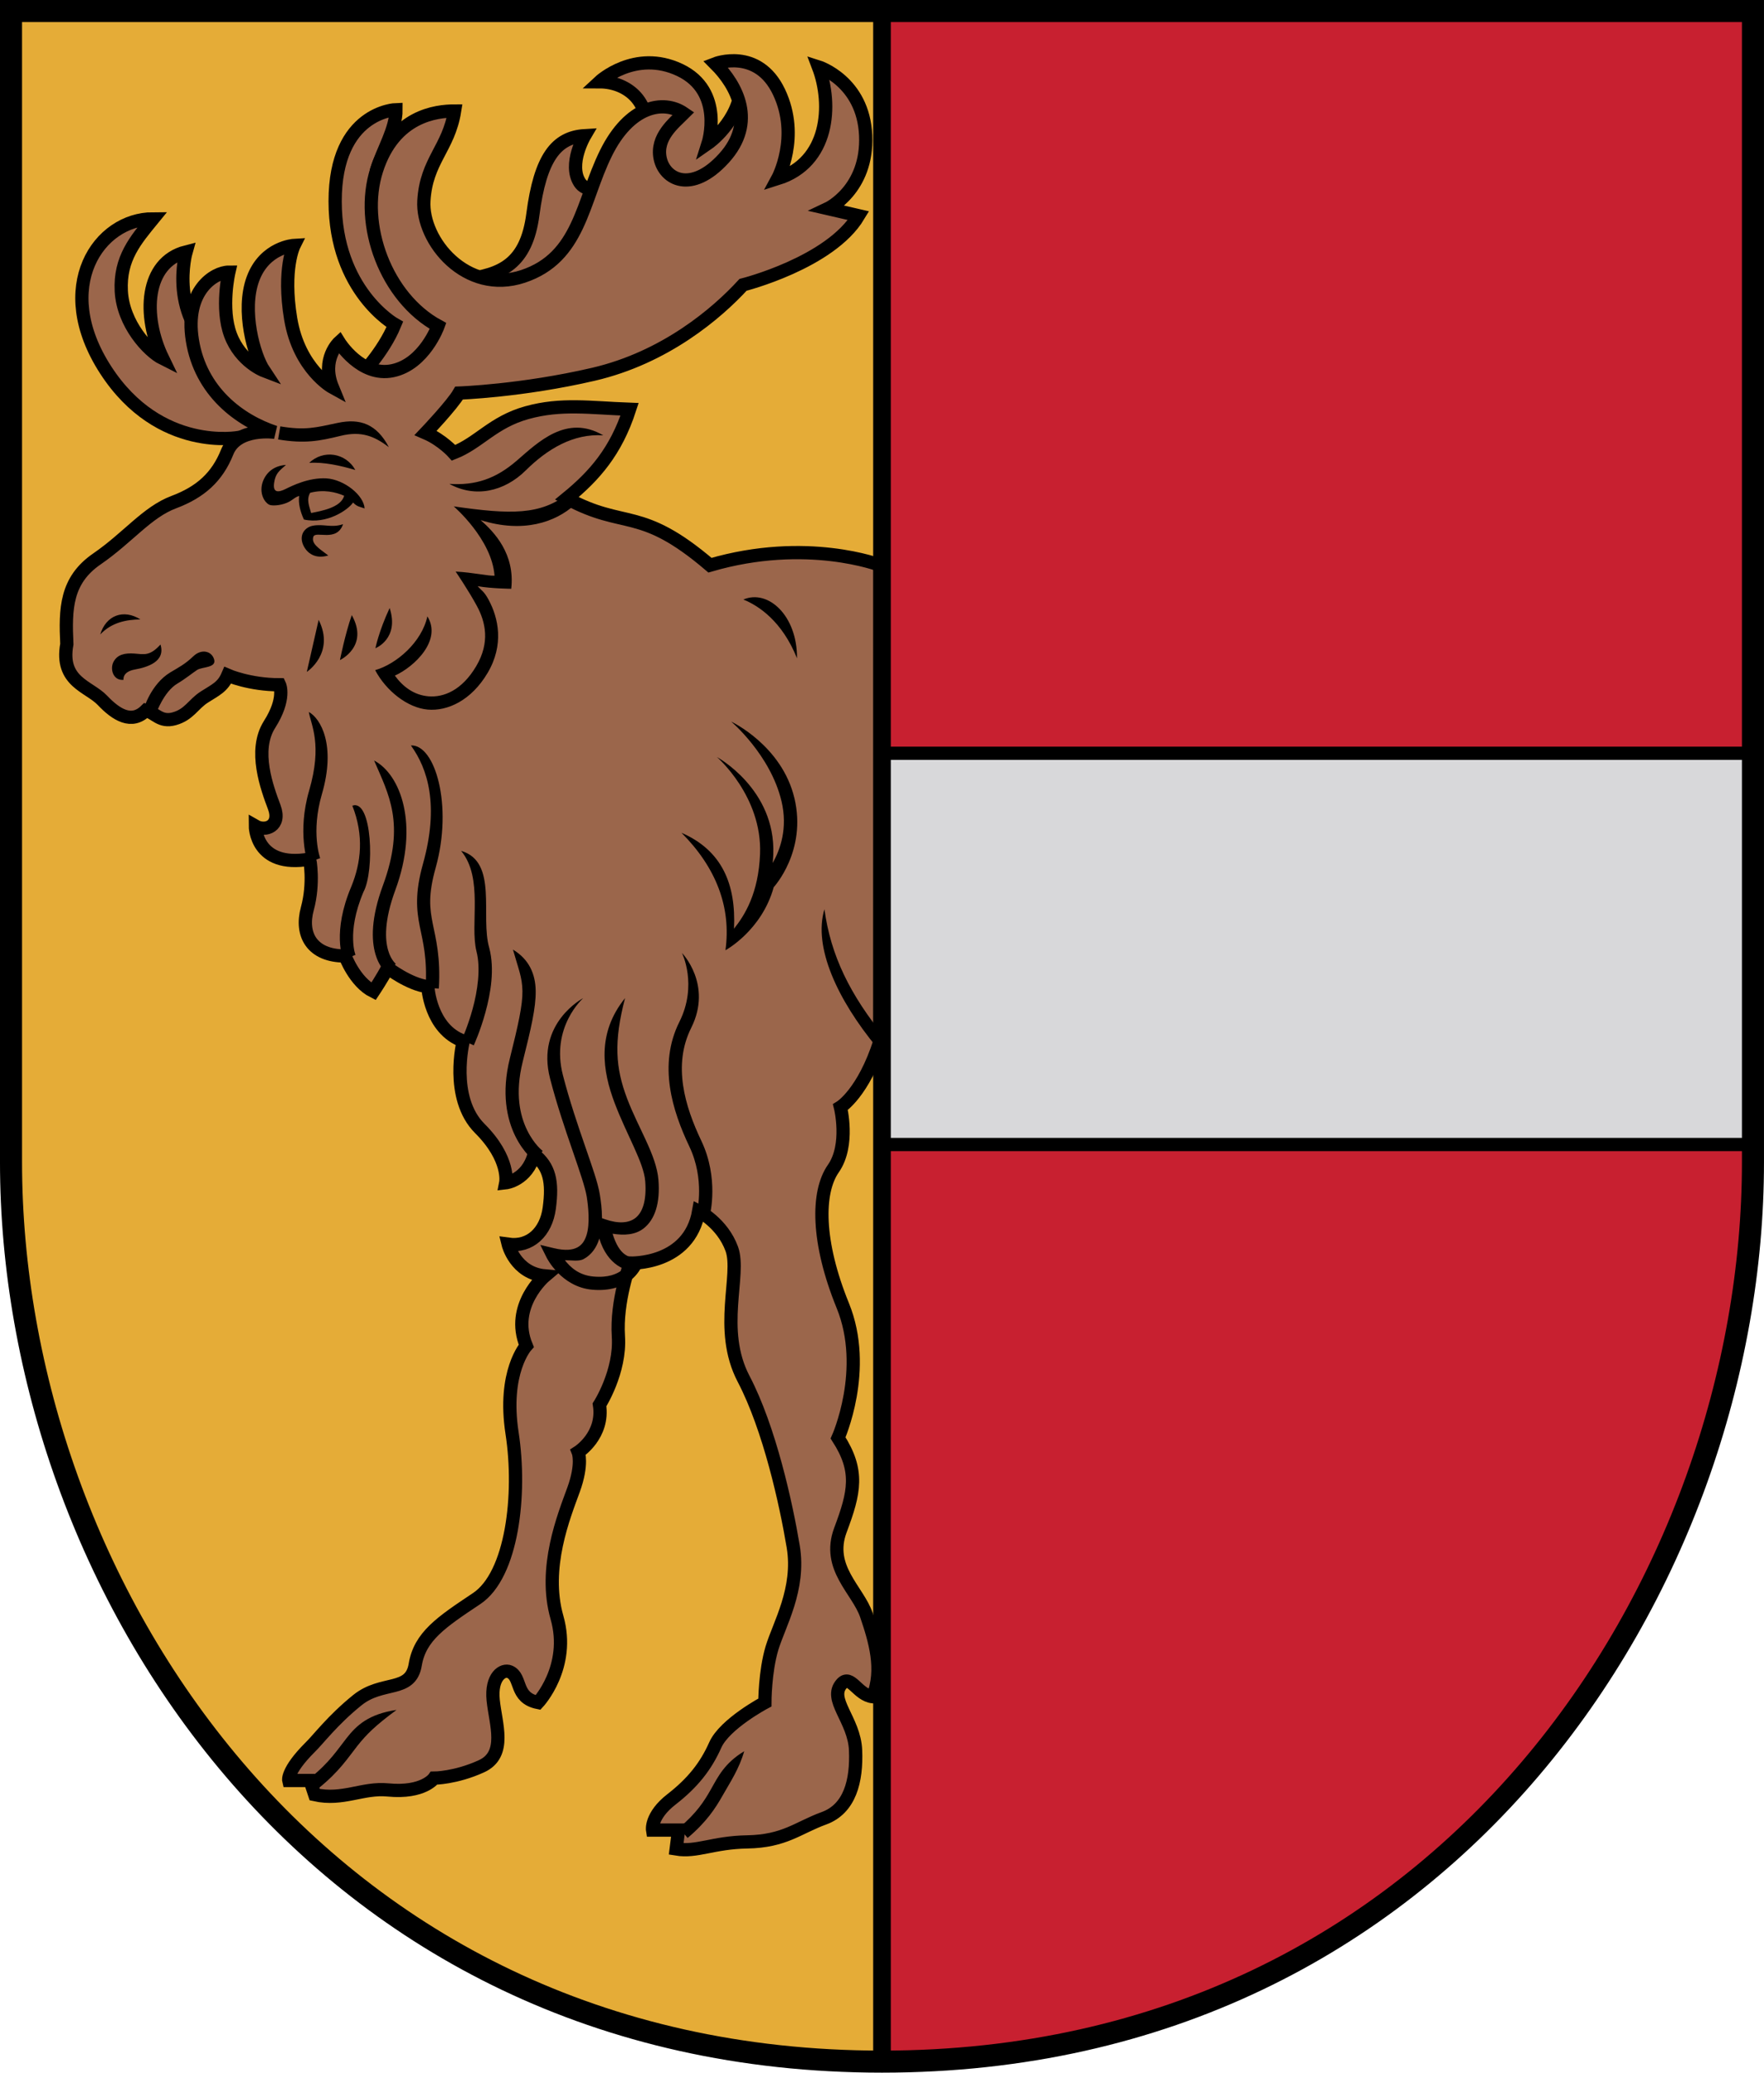
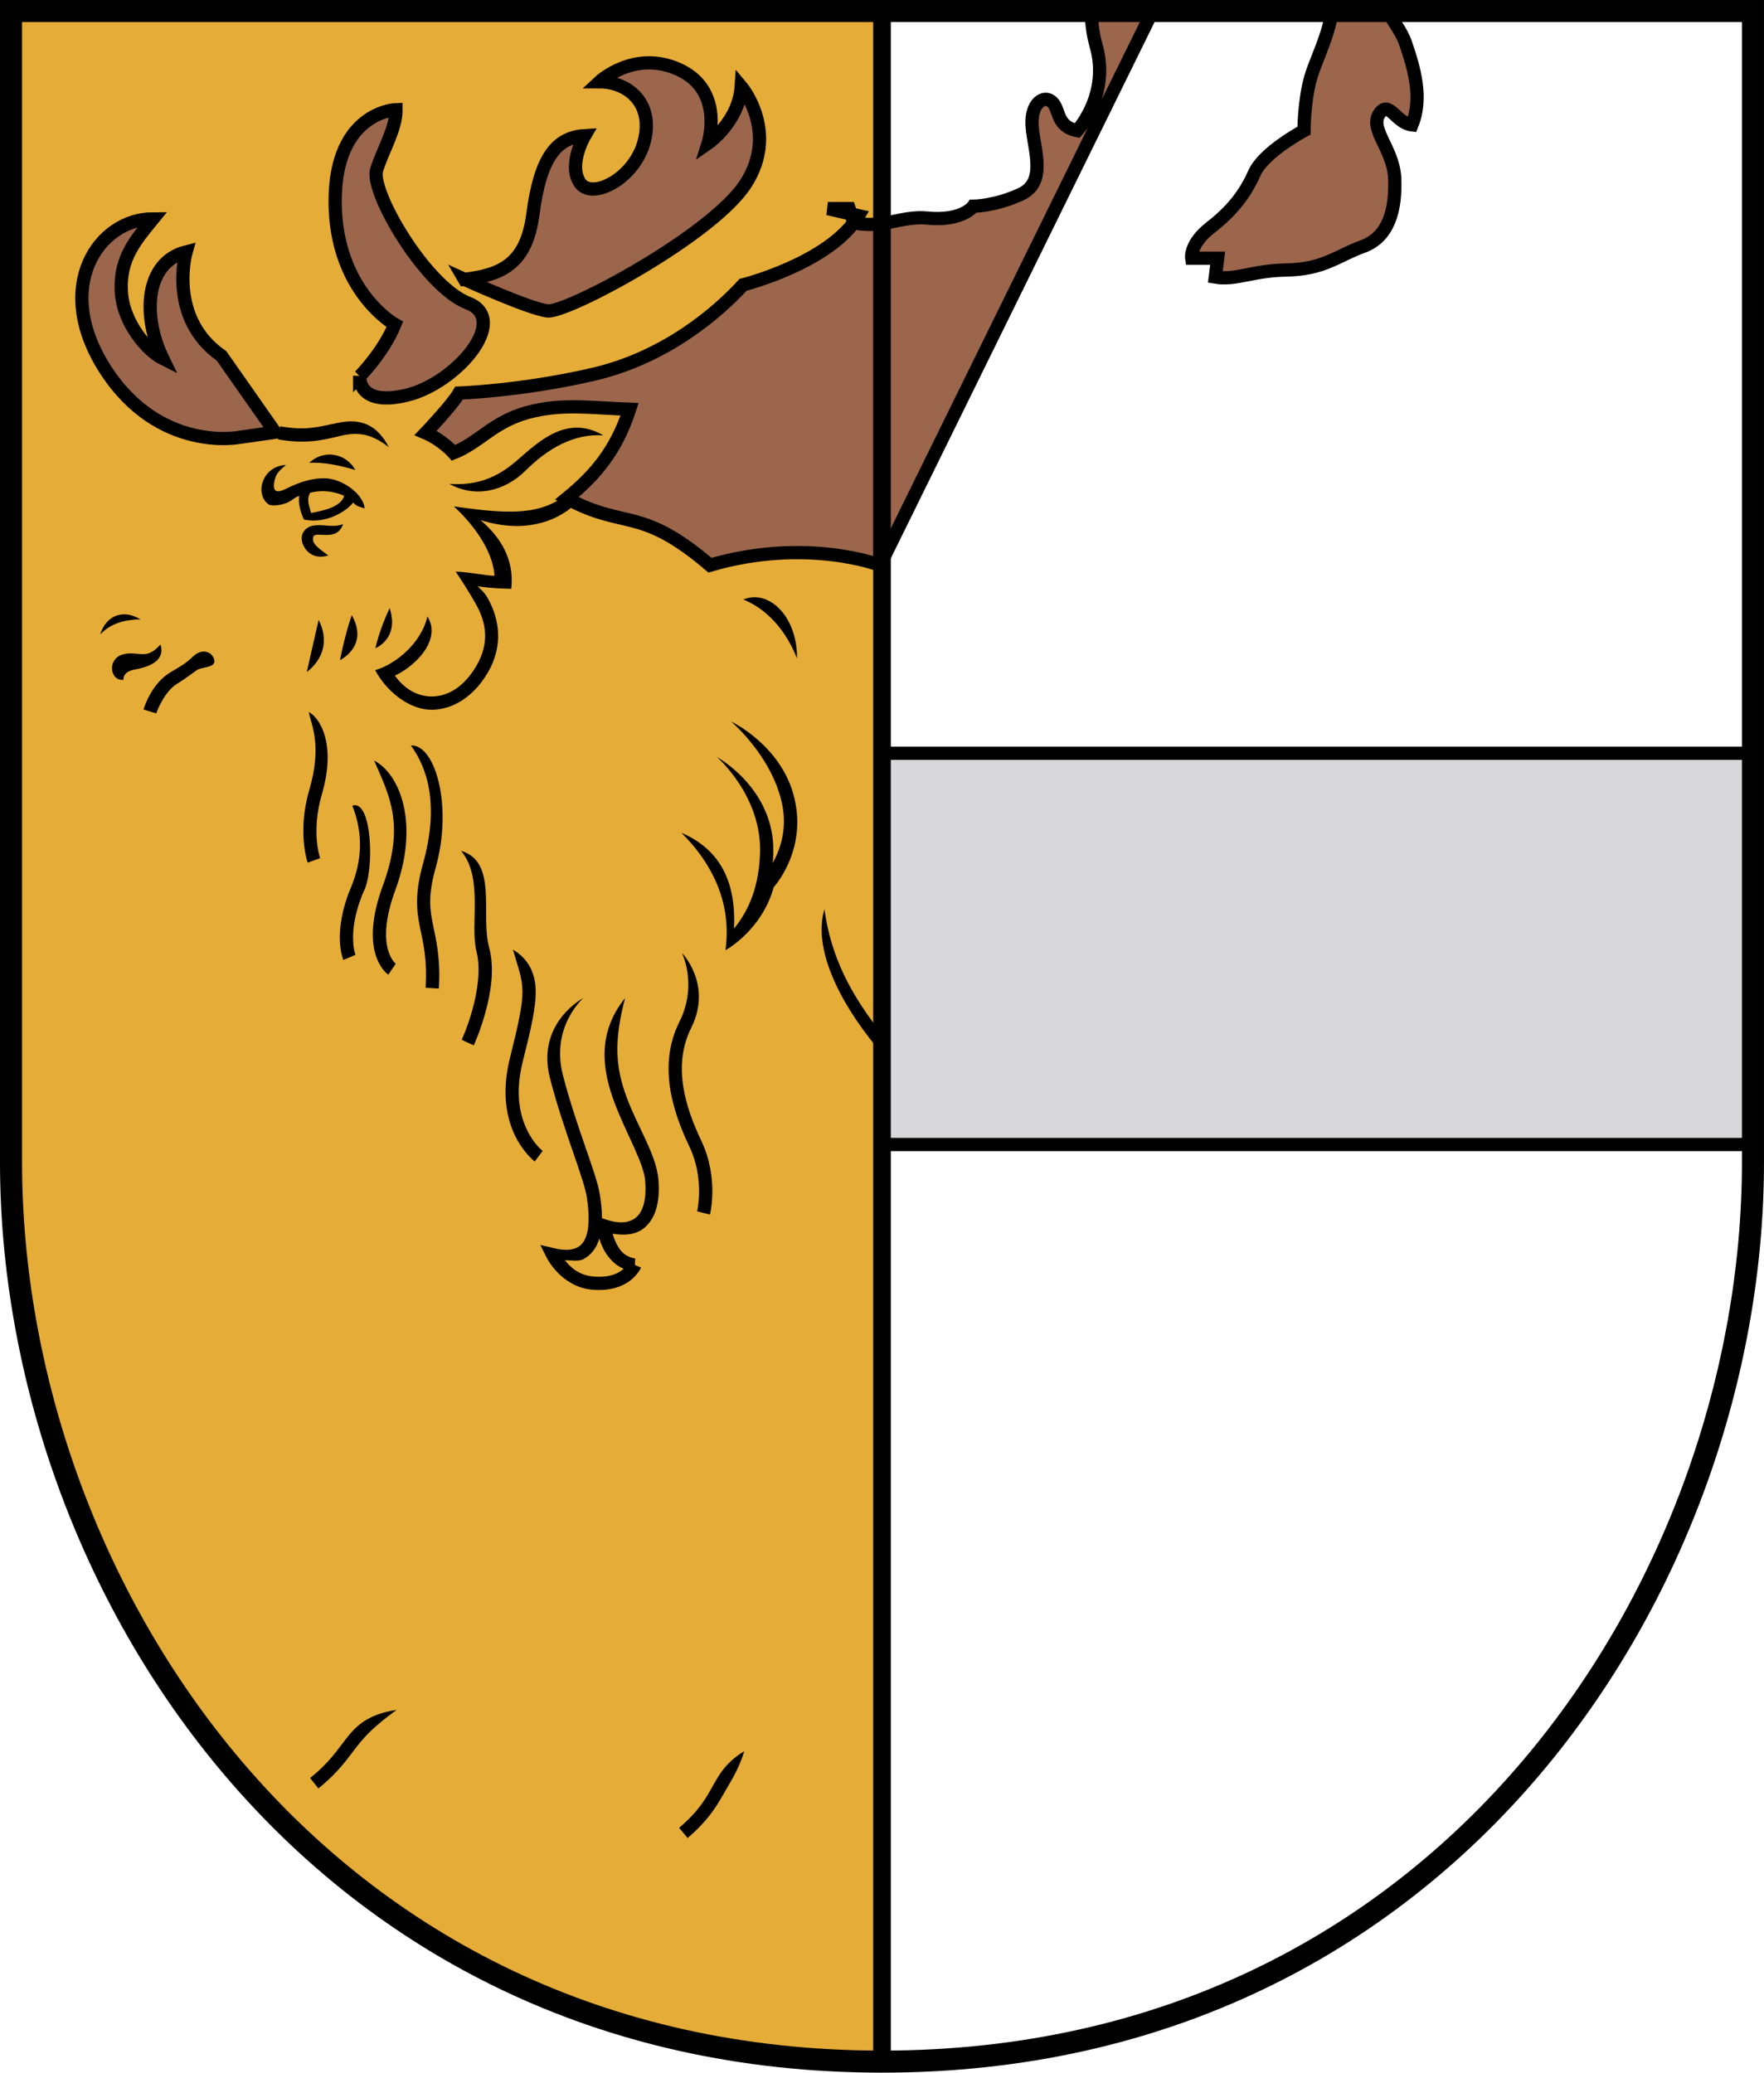
<svg xmlns="http://www.w3.org/2000/svg" xmlns:ns1="http://sodipodi.sourceforge.net/DTD/sodipodi-0.dtd" xmlns:ns2="http://www.inkscape.org/namespaces/inkscape" width="400" height="470" viewBox="0 0 105.833 124.354" version="1.1" id="svg847" ns1:docname="griva.svg" ns2:version="1.0.2 (e86c870879, 2021-01-15, custom)">
  <defs id="defs841" />
  <ns1:namedview id="base" pagecolor="#ffffff" bordercolor="#666666" borderopacity="1.0" ns2:pageopacity="0.0" ns2:pageshadow="2" ns2:zoom="0.98994949" ns2:cx="287.51265" ns2:cy="189.77789" ns2:document-units="px" ns2:current-layer="layer1" ns2:document-rotation="0" showgrid="false" ns2:snap-smooth-nodes="true" ns2:showpageshadow="false" borderlayer="true" units="px" ns2:window-width="1920" ns2:window-height="1017" ns2:window-x="-8" ns2:window-y="-4" ns2:window-maximized="1" ns2:snap-global="true" showguides="false" ns2:object-paths="false" />
  <g ns2:label="Layer 1" ns2:groupmode="layer" id="layer1" transform="translate(-38.895,-43.023)">
    <path id="path1023" style="font-variation-settings:normal;vector-effect:none;fill:#e5ac37;fill-opacity:1;stroke:none;stroke-width:3;stroke-linecap:butt;stroke-linejoin:miter;stroke-miterlimit:4;stroke-dasharray:none;stroke-dashoffset:0;stroke-opacity:1;stop-color:#000000" d="M 2.5,2.5 V 263.533 C 2.5,358.644 71.51,467.5 200,467.5 V 2.5 Z" transform="matrix(0.265,0,0,0.265,38.895,43.023)" />
    <g id="g1772" transform="translate(-142.722,0.657)">
      <path style="font-variation-settings:normal;opacity:1;vector-effect:none;fill:#9b664b;fill-opacity:1;stroke:#000000;stroke-width:0.794;stroke-linecap:butt;stroke-linejoin:miter;stroke-miterlimit:4;stroke-dasharray:none;stroke-dashoffset:0;stroke-opacity:1;stop-color:#000000;stop-opacity:1" d="m 195.968,68.607 c 0,0 -4.778,0.94 -8.008,-4.04 -3.23,-4.98 -0.425,-9.071 2.835,-9.071 -1.037,1.27 -2.004,2.37 -1.901,4.335 0.102,1.965 1.613,3.609 2.486,4.045 -1.246,-2.569 -1.058,-5.773 1.4,-6.396 0,0 -1.134,3.969 2.126,6.237 l 3.213,4.583 z m 7.231,-3.668 c 0,0 1.403,-1.403 2.105,-3.107 0,0 -3.58,-2.006 -3.58,-7.393 0,-5.386 3.651,-5.494 3.651,-5.494 0.01,1.155 -0.803,2.443 -1.163,3.621 -0.398,1.304 2.929,6.993 5.481,7.985 2.551,0.992 -0.709,4.819 -3.685,5.528 -2.977,0.709 -2.809,-1.14 -2.809,-1.14 z m 6.281,-5.813 c 2.215,-0.266 3.719,-0.911 4.109,-3.909 0.442,-3.392 1.403,-4.61 3.107,-4.711 0,0 -1.002,1.704 -0.301,2.806 0.702,1.102 3.314,-0.226 3.881,-2.494 0.567,-2.268 -0.992,-3.544 -2.693,-3.544 0,0 2.126,-1.984 4.819,-0.709 2.693,1.276 1.701,4.394 1.701,4.394 0,0 1.843,-1.276 1.984,-3.402 0,0 2.268,2.693 0.283,5.811 -1.984,3.118 -10.772,7.796 -11.906,7.654 -1.134,-0.142 -4.985,-1.898 -4.985,-1.898 z" id="path1756" ns1:nodetypes="czczcccccccscsssccsc" />
-       <path style="font-variation-settings:normal;vector-effect:none;fill:#9b664b;fill-opacity:1;stroke:#000000;stroke-width:0.794;stroke-linecap:butt;stroke-linejoin:miter;stroke-miterlimit:4;stroke-dasharray:none;stroke-dashoffset:0;stroke-opacity:1;stop-color:#000000" d="m 234.417,76.277 c 0,0 -4.394,-1.701 -10.205,0 -4.214,-3.595 -5.089,-2.11 -8.588,-4.01 1.656,-1.355 2.941,-2.809 3.768,-5.345 -2.383,-0.088 -4.1,-0.366 -6.152,0.2 -2.052,0.567 -2.884,1.811 -4.408,2.41 0,0 -0.684,-0.767 -1.677,-1.193 0,0 1.604,-1.688 2.005,-2.39 0,0 3.75,-0.125 8.06,-1.127 4.31,-1.002 7.417,-3.665 8.976,-5.366 0,0 5.231,-1.314 6.932,-4.149 l -1.843,-0.425 c 0,0 2.41,-1.134 2.268,-4.394 -0.142,-3.26 -2.835,-4.11 -2.835,-4.11 0.873,2.294 0.62,5.741 -2.444,6.703 0,0 1.357,-2.498 0.082,-5.191 -1.276,-2.693 -3.827,-1.701 -3.827,-1.701 1.309,1.309 2.481,3.512 0.52,5.67 -1.961,2.158 -3.573,1.264 -3.827,0 -0.254,-1.264 0.822,-2.097 1.417,-2.693 -1.217,-0.834 -3.264,-0.467 -4.677,2.41 -1.427,2.903 -1.559,6.237 -4.961,7.371 -3.402,1.134 -6.095,-2.126 -5.953,-4.536 0.142,-2.41 1.483,-3.135 1.843,-5.386 -1.102,0 -3.626,0.283 -4.677,3.544 -1.06,3.285 0.567,7.654 3.685,9.355 0,0 -0.823,2.282 -2.728,2.683 -1.904,0.401 -3.207,-1.704 -3.207,-1.704 0,0 -1.102,1.002 -0.401,2.706 0,0 -2.005,-1.102 -2.506,-4.109 -0.501,-3.007 0.2,-4.41 0.2,-4.41 0,0 -1.763,0.1 -2.464,2.005 -0.702,1.904 0.059,4.61 0.66,5.512 0,0 -1.403,-0.536 -2.005,-2.139 -0.601,-1.604 -0.1,-3.774 -0.1,-3.774 -0.878,0 -2.664,1.123 -2.191,4.081 0.494,3.095 2.835,4.819 4.961,5.528 0,0 -2.268,-0.321 -2.87,1.183 -0.601,1.503 -1.604,2.405 -3.207,3.007 -1.604,0.601 -2.742,2.123 -4.61,3.408 -1.868,1.284 -1.903,3 -1.804,5.112 -0.416,2.283 1.324,2.517 2.138,3.374 0.814,0.858 1.752,1.455 2.606,0.601 0.574,0.162 0.863,0.735 1.704,0.501 0.895,-0.249 1.125,-0.869 1.804,-1.303 0.681,-0.435 1.102,-0.601 1.403,-1.303 0,0 1.303,0.568 3.107,0.568 0,0 0.391,0.822 -0.601,2.381 -0.992,1.559 -0.142,3.827 0.283,4.961 0.425,1.134 -0.525,1.486 -1.134,1.134 0,0 0,2.551 3.26,1.984 0,0 0.283,1.417 -0.142,2.977 -0.425,1.559 0.283,2.835 2.268,2.835 0,0 0.567,1.559 1.701,2.126 0,0 0.567,-0.85 0.85,-1.417 0,0 1.276,0.992 2.41,1.134 0,0 0.142,2.551 2.126,3.26 0,0 -0.85,3.402 0.992,5.244 1.843,1.843 1.559,3.26 1.559,3.26 0,0 1.276,-0.142 1.701,-1.701 0.923,0.739 1.123,1.627 0.909,3.226 -0.191,1.424 -1.15,2.349 -2.468,2.161 0,0 0.425,1.742 2.209,1.901 0,0 -2.115,1.784 -1.122,4.194 0,0 -1.417,1.559 -0.85,5.244 0.567,3.685 0,8.504 -2.126,9.922 -2.126,1.417 -3.402,2.268 -3.685,3.969 -0.283,1.701 -1.975,0.917 -3.473,2.126 -1.498,1.209 -2.355,2.369 -2.84,2.835 -1.417,1.417 -1.276,1.984 -1.276,1.984 h 1.276 l 0.283,0.85 c 1.684,0.374 2.877,-0.432 4.394,-0.283 2.135,0.208 2.769,-0.709 2.769,-0.709 0,0 1.276,0 2.835,-0.709 1.559,-0.709 0.85,-2.551 0.709,-3.969 -0.142,-1.417 0.582,-1.881 0.992,-1.701 0.743,0.325 0.283,1.559 1.701,1.843 0,0 1.984,-2.126 1.134,-5.103 -0.85,-2.977 0.425,-6.095 0.992,-7.654 0.567,-1.559 0.283,-2.268 0.283,-2.268 0,0 1.559,-0.992 1.276,-2.835 0,0 1.276,-1.984 1.134,-4.111 -0.142,-2.126 0.709,-4.394 0.709,-4.394 0,0 3.544,0.142 4.11,-3.118 0,0 1.417,0.709 1.984,2.268 0.567,1.559 -0.85,4.819 0.709,7.796 1.559,2.977 2.551,7.512 2.977,10.064 0.425,2.551 -0.85,4.677 -1.276,6.095 -0.425,1.417 -0.425,3.26 -0.425,3.26 0,0 -2.41,1.276 -2.977,2.551 -0.567,1.276 -1.351,2.268 -2.627,3.26 -1.276,0.992 -1.134,1.843 -1.134,1.843 h 1.559 l -0.142,1.134 c 1.238,0.206 2.202,-0.389 4.252,-0.425 2.267,-0.04 3.052,-0.85 4.611,-1.417 1.559,-0.567 1.976,-2.24 1.9,-4.083 -0.076,-1.842 -1.676,-3.058 -0.825,-3.997 0.53,-0.584 0.943,0.685 1.859,0.788 0.662,-1.63 0.131,-3.388 -0.383,-4.899 -0.514,-1.511 -2.41,-2.835 -1.559,-5.103 0.85,-2.268 1.134,-3.544 -0.142,-5.528 0,0 1.843,-4.11 0.283,-7.938 -1.559,-3.827 -1.559,-6.804 -0.567,-8.221 0.992,-1.417 0.425,-3.685 0.425,-3.685 0,0 1.384,-0.85 2.376,-3.969 z" id="path1524" ns1:nodetypes="cccczcccscccsccsczzcssscscsccscscscscsszczcssccssccscccccsccscccssszccccscssscssccsccsssscsscccsszsczscssccc" />
+       <path style="font-variation-settings:normal;vector-effect:none;fill:#9b664b;fill-opacity:1;stroke:#000000;stroke-width:0.794;stroke-linecap:butt;stroke-linejoin:miter;stroke-miterlimit:4;stroke-dasharray:none;stroke-dashoffset:0;stroke-opacity:1;stop-color:#000000" d="m 234.417,76.277 c 0,0 -4.394,-1.701 -10.205,0 -4.214,-3.595 -5.089,-2.11 -8.588,-4.01 1.656,-1.355 2.941,-2.809 3.768,-5.345 -2.383,-0.088 -4.1,-0.366 -6.152,0.2 -2.052,0.567 -2.884,1.811 -4.408,2.41 0,0 -0.684,-0.767 -1.677,-1.193 0,0 1.604,-1.688 2.005,-2.39 0,0 3.75,-0.125 8.06,-1.127 4.31,-1.002 7.417,-3.665 8.976,-5.366 0,0 5.231,-1.314 6.932,-4.149 l -1.843,-0.425 h 1.276 l 0.283,0.85 c 1.684,0.374 2.877,-0.432 4.394,-0.283 2.135,0.208 2.769,-0.709 2.769,-0.709 0,0 1.276,0 2.835,-0.709 1.559,-0.709 0.85,-2.551 0.709,-3.969 -0.142,-1.417 0.582,-1.881 0.992,-1.701 0.743,0.325 0.283,1.559 1.701,1.843 0,0 1.984,-2.126 1.134,-5.103 -0.85,-2.977 0.425,-6.095 0.992,-7.654 0.567,-1.559 0.283,-2.268 0.283,-2.268 0,0 1.559,-0.992 1.276,-2.835 0,0 1.276,-1.984 1.134,-4.111 -0.142,-2.126 0.709,-4.394 0.709,-4.394 0,0 3.544,0.142 4.11,-3.118 0,0 1.417,0.709 1.984,2.268 0.567,1.559 -0.85,4.819 0.709,7.796 1.559,2.977 2.551,7.512 2.977,10.064 0.425,2.551 -0.85,4.677 -1.276,6.095 -0.425,1.417 -0.425,3.26 -0.425,3.26 0,0 -2.41,1.276 -2.977,2.551 -0.567,1.276 -1.351,2.268 -2.627,3.26 -1.276,0.992 -1.134,1.843 -1.134,1.843 h 1.559 l -0.142,1.134 c 1.238,0.206 2.202,-0.389 4.252,-0.425 2.267,-0.04 3.052,-0.85 4.611,-1.417 1.559,-0.567 1.976,-2.24 1.9,-4.083 -0.076,-1.842 -1.676,-3.058 -0.825,-3.997 0.53,-0.584 0.943,0.685 1.859,0.788 0.662,-1.63 0.131,-3.388 -0.383,-4.899 -0.514,-1.511 -2.41,-2.835 -1.559,-5.103 0.85,-2.268 1.134,-3.544 -0.142,-5.528 0,0 1.843,-4.11 0.283,-7.938 -1.559,-3.827 -1.559,-6.804 -0.567,-8.221 0.992,-1.417 0.425,-3.685 0.425,-3.685 0,0 1.384,-0.85 2.376,-3.969 z" id="path1524" ns1:nodetypes="cccczcccscccsccsczzcssscscsccscscscscsszczcssccssccscccccsccscccssszccccscssscssccsccsssscsscccsszsczscssccc" />
      <path id="path1637" style="color:#000000;font-style:normal;font-variant:normal;font-weight:normal;font-stretch:normal;font-size:medium;line-height:normal;font-family:sans-serif;font-variant-ligatures:normal;font-variant-position:normal;font-variant-caps:normal;font-variant-numeric:normal;font-variant-alternates:normal;font-variant-east-asian:normal;font-feature-settings:normal;font-variation-settings:normal;text-indent:0;text-align:start;text-decoration:none;text-decoration-line:none;text-decoration-style:solid;text-decoration-color:#000000;letter-spacing:normal;word-spacing:normal;text-transform:none;writing-mode:lr-tb;direction:ltr;text-orientation:mixed;dominant-baseline:auto;baseline-shift:baseline;text-anchor:start;white-space:normal;shape-padding:0;shape-margin:0;inline-size:0;clip-rule:nonzero;display:inline;overflow:visible;visibility:visible;opacity:1;isolation:auto;mix-blend-mode:normal;color-interpolation:sRGB;color-interpolation-filters:linearRGB;solid-color:#000000;solid-opacity:1;vector-effect:none;fill:#000000;fill-opacity:1;fill-rule:nonzero;stroke:none;stroke-width:3.78;stroke-linecap:butt;stroke-linejoin:miter;stroke-miterlimit:4;stroke-dasharray:none;stroke-dashoffset:0;stroke-opacity:1;color-rendering:auto;image-rendering:auto;shape-rendering:auto;text-rendering:auto;enable-background:accumulate;stop-color:#000000;stop-opacity:1" d="m 615.043,93.264 c -5.044,1.071 -7.369,1.734 -13.006,0.789 l -0.502,2.961 c 6.015,1.008 9.409,0.35 14.135,-0.812 4.726,-1.162 7.675,0.082 10.937,2.551 -2.772,-5.246 -6.52,-6.56 -11.563,-5.488 z m 42.564,10.756 c 4.881,-4.838 10.771,-8.397 17.555,-7.929 -8.317,-4.866 -14.77,1.558 -19.57,5.706 -4.8,4.148 -9.364,5.663 -15.28,5.278 5.79,3.209 12.415,1.782 17.296,-3.056 z m -38.589,-0.093 c -2.199,-3.95 -7.285,-4.641 -10.446,-1.605 3.286,-0.24 7.07,0.616 10.446,1.605 z m -10.229,5.165 c 3.108,-0.814 5.864,-0.139 7.699,0.675 -0.719,2.696 -5.277,3.457 -7.476,3.902 -0.383,-1.436 -1.134,-3.015 -0.222,-4.576 z m 14.721,40.156 c 2.506,4.74 7.355,8.515 11.863,8.924 4.508,0.409 9.9,-2.047 13.598,-8.305 3.761,-6.365 2.461,-12.405 0.221,-16.557 -1.027,-1.904 -1.457,-1.933 -2.48,-3.07 3.207,0.552 7.603,0.584 7.603,0.584 0.893,-7.884 -3.83,-12.832 -6.931,-15.549 9.688,3.046 16.948,0.435 21.238,-3.41 l -1.336,-2.686 c -6.31,5.048 -13.191,4.827 -25.985,2.99 0,0 8.62,7.385 9.235,15.694 -1.47,0.073 -4.835,-0.728 -8.805,-0.935 0,0 2.897,4.243 4.819,7.806 1.922,3.563 3.041,8.193 -0.162,13.613 -3.267,5.528 -7.428,7.098 -10.777,6.828 -3.349,-0.27 -5.851,-2.223 -7.641,-4.688 4.424,-2.01 10.718,-8 7.362,-13.421 -1.259,5.83 -6.987,10.803 -11.821,12.18 z m -17.208,-39.437 c -0.215,1.59 0.201,3.428 1.076,5.334 5.144,1.134 9.975,-2.136 11.127,-3.848 0.962,0.993 1.496,0.92 2.614,1.337 -0.166,-2.96 -4.578,-6.539 -8.636,-6.806 -4.033,-0.212 -7.719,1.65 -9.309,2.428 -1.59,0.777 -2.842,0.855 -2.552,-1.343 0.29,-2.198 1.18,-2.791 2.692,-4.13 -2.692,0.186 -4.451,1.639 -5.249,3.813 h -5e-5 c -0.379,1.067 -0.459,2.383 0.09,3.617 0.275,0.618 0.694,1.186 1.299,1.543 0.605,0.357 2.504,0.232 3.983,-0.366 1.479,-0.598 1.709,-1.253 2.865,-1.579 z m 3.058,6.742 c -1.004,0.191 -1.946,0.89 -2.297,1.832 -0.351,0.942 -0.164,1.909 0.252,2.738 0.831,1.658 2.649,3.03 5.58,2.163 -2.353,-1.759 -3.838,-2.714 -3.389,-4.217 0.449,-1.503 5.305,1.32 6.732,-2.87 -2.648,0.906 -4.336,-0.129 -6.879,0.354 z m 109.656,30.007 c 0.068,-9.682 -6.563,-15.695 -12.15,-13.3 3.467,1.387 8.79,4.922 12.15,13.3 z m -92.228,-11.382 c -2.502,5.375 -3.218,9.109 -3.218,9.109 0,0 5.471,-2.131 3.218,-9.109 z m -56.43,2.584 c -3.811,-2.41 -7.782,-0.952 -9.092,3.407 2.541,-2.707 5.888,-3.374 9.092,-3.407 z m 47.856,-0.975 c -1.503,4.266 -2.68,10.18 -2.68,10.18 0,0 6.645,-3.098 2.68,-10.18 z m -7.5,1.07 c -1.503,6.58 -2.68,11.785 -2.68,11.785 0,0 6.455,-4.247 2.68,-11.785 z m -41.717,7.631 c -2.139,-0.147 -3.817,0.198 -4.708,1.84 -0.89,1.642 -0.097,4.345 2.249,4.109 0,0 -0.345,-1.804 2.526,-2.326 2.87,-0.523 7.039,-1.788 5.841,-5.669 -2.463,2.722 -3.769,2.192 -5.908,2.046 z m 13.328,0.629 c -1.843,1.78 -3.383,2.549 -5.164,3.617 -4.507,2.704 -6.092,8.416 -6.092,8.416 l 2.865,0.887 c 0,0 1.7,-4.891 4.77,-6.732 2.007,-1.205 3.399,-2.388 4.502,-3.109 1.103,-0.721 4.397,-0.436 3.848,-2.367 -0.548,-1.931 -2.887,-2.491 -4.729,-0.711 z m 26.246,30.363 c -2.769,9.494 -0.34,16.35 -0.34,16.35 l 2.826,-1.018 c 0,0 -2.142,-5.803 0.393,-14.492 3.243,-11.119 -0.302,-17.152 -2.961,-18.602 0.489,2.928 3.121,7.342 0.082,17.762 z m 109.855,1.742 c -2.847,-11.958 -14.316,-17.33 -14.316,-17.33 0,0 8.884,7.481 11.395,18.023 1.456,6.115 -0.288,10.981 -1.996,13.988 0.06,-0.64 0.109,-1.29 0.135,-1.957 0.569,-14.795 -12.752,-22.02 -12.752,-22.02 0,0 10.258,8.848 9.756,21.91 -0.344,8.949 -3.467,13.901 -5.898,16.949 0.473,-10.028 -2.666,-17.705 -11.892,-21.719 7.827,7.854 11.305,16.819 9.958,26.597 0,0 8.206,-4.427 10.927,-14.279 0,0 7.544,-8.153 4.685,-20.163 z m -84.107,14.939 c -1.829,6.535 -1.446,10.393 -0.717,14.062 0.729,3.669 1.728,7.139 1.328,13.938 l 2.998,0.178 c 0.421,-7.162 -0.684,-11.191 -1.381,-14.697 -0.697,-3.506 -1.06,-6.507 0.664,-12.668 3.945,-14.097 -0.152,-27.971 -5.613,-27.678 3.776,5.216 6.476,13.447 2.721,26.865 z m -9.051,4.814 c -2.73,7.411 -2.631,12.383 -1.697,15.574 0.467,1.596 1.143,2.733 1.727,3.479 0.584,0.746 1.174,1.172 1.174,1.172 l 1.697,-2.473 c 0,0 -0.143,-0.085 -0.51,-0.553 -0.366,-0.468 -0.851,-1.25 -1.209,-2.473 -0.716,-2.445 -0.942,-6.704 1.631,-13.688 5.45,-14.794 1.187,-26.158 -4.813,-29.309 3.249,7.574 7.157,14.274 2.001,28.27 z m -7.176,0.309 c -2.163,5.112 -2.653,9.192 -2.576,12.025 0.077,2.833 0.783,4.562 0.783,4.562 l 2.76,-1.174 c 0,0 -0.479,-1.058 -0.545,-3.469 -0.066,-2.411 0.342,-6.034 2.346,-10.771 2.542,-4.678 1.984,-21.154 -2.52,-19.524 2.661,6.751 2.002,12.866 -0.248,18.351 z m 28.346,14.602 c 1.015,3.893 0.25,8.978 -0.855,13.029 -1.106,4.051 -2.48,7.027 -2.48,7.027 l 2.725,1.256 c 0,0 1.477,-3.193 2.65,-7.494 1.174,-4.301 2.121,-9.75 0.863,-14.57 -2.097,-7.149 2.076,-19.497 -6.375,-21.974 5.126,6.189 1.953,16.591 3.473,22.726 z m 90.668,21.797 1.983,-2.035 c -8.114,-9.887 -12.46,-18.874 -13.864,-29.279 -2.564,8.547 2.888,20.403 11.882,31.314 z m -80.252,-12.775 c 0.043,3.189 -0.958,7.677 -2.85,15.242 -1.973,7.893 -0.656,13.756 1.227,17.592 1.882,3.835 4.406,5.744 4.406,5.744 l 1.795,-2.4 c 0,0 -1.906,-1.401 -3.508,-4.664 -1.601,-3.263 -2.819,-8.288 -1.004,-15.547 1.897,-7.588 2.983,-12.193 2.932,-16.012 -0.052,-3.819 -1.487,-7.137 -5.146,-9.353 1.172,4.187 2.104,6.208 2.147,9.397 z m 35.529,6.975 c -4.859,9.718 -1.601,20.106 2.26,28.215 3.541,7.436 1.756,14.682 1.756,14.682 l 2.916,0.725 c 0,0 2.072,-8.225 -1.963,-16.699 -3.715,-7.801 -6.522,-17.113 -2.289,-25.578 4.896,-9.792 -2.1,-16.96 -2.1,-16.96 0,0 3.615,7.226 -0.58,15.616 z m -14.66,18.352 c 2.721,7.202 6.588,13.456 6.924,17.674 0.37,4.645 -0.69,7.159 -2.191,8.348 -1.501,1.189 -3.842,1.365 -6.807,0.34 l -0.785,-0.271 c 0.002,-2.083 -0.28,-4.02 -0.492,-5.361 -0.411,-2.604 -1.753,-6.35 -3.365,-11.027 -1.613,-4.678 -3.501,-10.212 -4.998,-16.012 -2.818,-10.919 4.606,-17.429 4.606,-17.429 0,0 -10.758,5.614 -7.515,18.181 1.534,5.943 3.449,11.556 5.064,16.24 1.615,4.685 2.925,8.517 3.24,10.512 0.355,2.252 0.78,6.132 -0.045,8.74 -0.412,1.304 -1.043,2.225 -2.082,2.775 -1.039,0.551 -2.664,0.797 -5.262,0.178 l -3.123,-0.746 1.439,2.879 c 0,0 3.238,6.61 10.289,7.258 4.095,0.376 6.933,-0.766 8.66,-2.09 1.727,-1.324 2.422,-2.908 2.422,-2.908 l -1.381,-0.584 0.051,-1.498 c 0,0 -1.04,-0.021 -2.354,-0.93 -1.02,-0.705 -2.044,-2.274 -2.754,-4.666 2.612,0.416 5.136,0.296 7.057,-1.225 2.561,-2.028 3.736,-5.752 3.322,-10.947 -0.448,-5.622 -4.542,-11.676 -7.117,-18.492 -2.575,-6.816 -3.06,-12.701 -0.442,-22.674 -6.486,8.027 -5.083,16.534 -2.362,23.736 z m -3.467,30.691 c 0.91,3.047 2.497,4.971 4.057,6.049 0.493,0.341 0.986,0.601 1.447,0.801 -0.104,0.091 -0.181,0.176 -0.303,0.27 -1.168,0.895 -3.118,1.801 -6.562,1.484 -3.318,-0.305 -5.205,-2.133 -6.43,-3.684 1.454,-0.018 3.148,0.314 4.215,-0.252 1.862,-0.988 2.967,-2.714 3.537,-4.518 0.016,-0.049 0.024,-0.101 0.039,-0.15 z m -57.139,113.012 c -2.185,2.762 -3.893,5.58 -8.342,9.139 l 1.875,2.348 c 4.766,-3.813 6.789,-7.047 8.822,-9.617 2.034,-2.57 4.044,-4.59 8.88,-8.153 -6.347,0.936 -9.05,3.522 -11.235,6.284 z m 82.449,11.619 c -1.583,2.809 -3.263,5.427 -7.25,8.801 l 1.934,2.287 c 4.265,-3.608 6.284,-6.697 7.93,-9.617 1.646,-2.92 3.714,-5.951 4.879,-10.018 -4.433,2.677 -5.909,5.738 -7.492,8.547 z" transform="matrix(0.265,0,0,0.265,38.895,43.023)" ns1:nodetypes="zcczczczczcccccccccsccccccccsszcccccccccczzcccsszccczcscccccsssccccccscszzczczzcssczzzccccccccccscccccccccscccccccssscccccccssccccccssscccccccccsssccccccssccsccscsssccccsscccsscccscsssccscscccssccscccccscccccsccc" />
    </g>
-     <path id="path1021" style="font-variation-settings:normal;vector-effect:none;fill:#c82030;fill-opacity:1;stroke:none;stroke-width:1.323;stroke-linecap:butt;stroke-linejoin:miter;stroke-miterlimit:4;stroke-dasharray:none;stroke-dashoffset:0;stroke-opacity:1;stop-color:#000000" d="M 91.811,43.685 V 166.716 c 33.996,0 52.255,-28.801 52.255,-53.966 V 43.685 Z" />
    <path style="font-variation-settings:normal;vector-effect:none;fill:#d8d8da;fill-opacity:1;stroke:#000000;stroke-width:0.794;stroke-linecap:butt;stroke-linejoin:miter;stroke-miterlimit:4;stroke-dasharray:none;stroke-dashoffset:0;stroke-opacity:1;stop-color:#000000" d="M 91.811,111.691 H 144.067 V 88.218 H 91.811 Z" id="path1017" ns1:nodetypes="ccccc" />
    <path style="font-variation-settings:normal;vector-effect:none;fill:none;fill-opacity:1;stroke:#000000;stroke-width:1.323;stroke-linecap:butt;stroke-linejoin:miter;stroke-miterlimit:4;stroke-dasharray:none;stroke-dashoffset:0;stroke-opacity:1;stop-color:#000000" d="m 39.556,43.685 v 69.065 c 0,25.165 18.259,53.966 52.255,53.966 33.996,0 52.255,-28.801 52.255,-53.966 V 43.685 Z" id="path844" ns1:nodetypes="cszscc" />
    <path style="font-variation-settings:normal;vector-effect:none;fill:none;fill-opacity:1;stroke:#000000;stroke-width:1.058;stroke-linecap:butt;stroke-linejoin:miter;stroke-miterlimit:4;stroke-dasharray:none;stroke-dashoffset:0;stroke-opacity:1;stop-color:#000000" d="m 91.811,166.716 9e-6,-123.031" id="path1015" ns1:nodetypes="cc" />
  </g>
</svg>